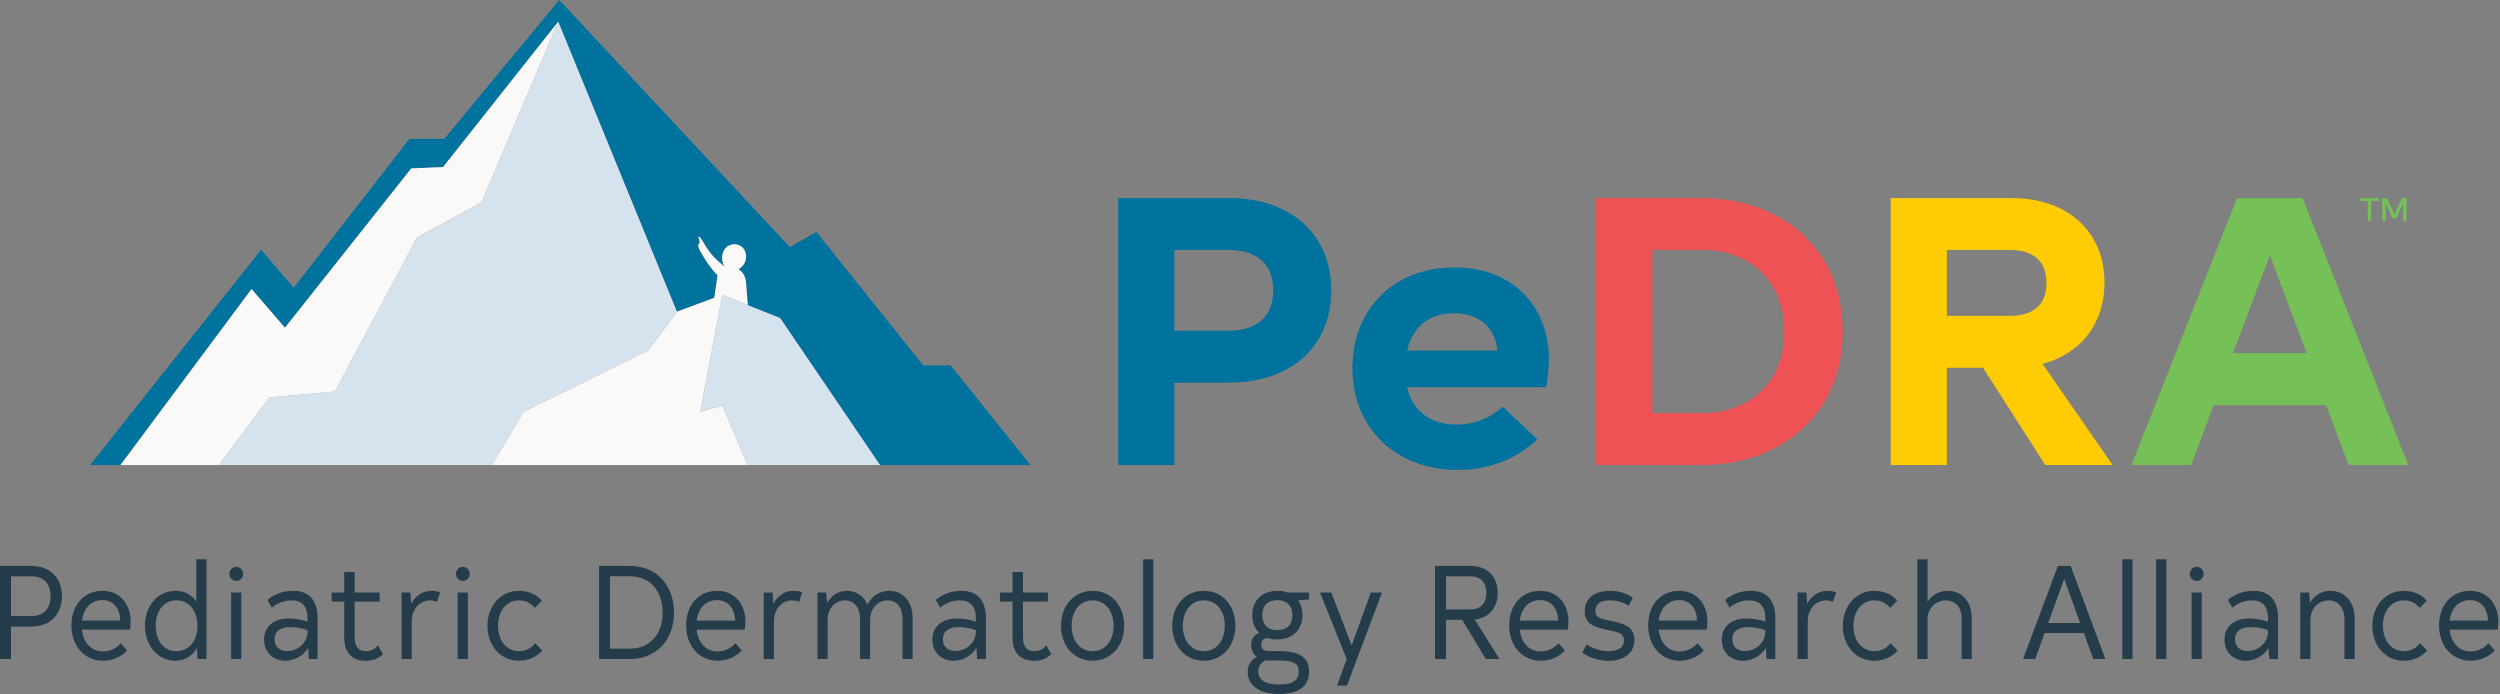
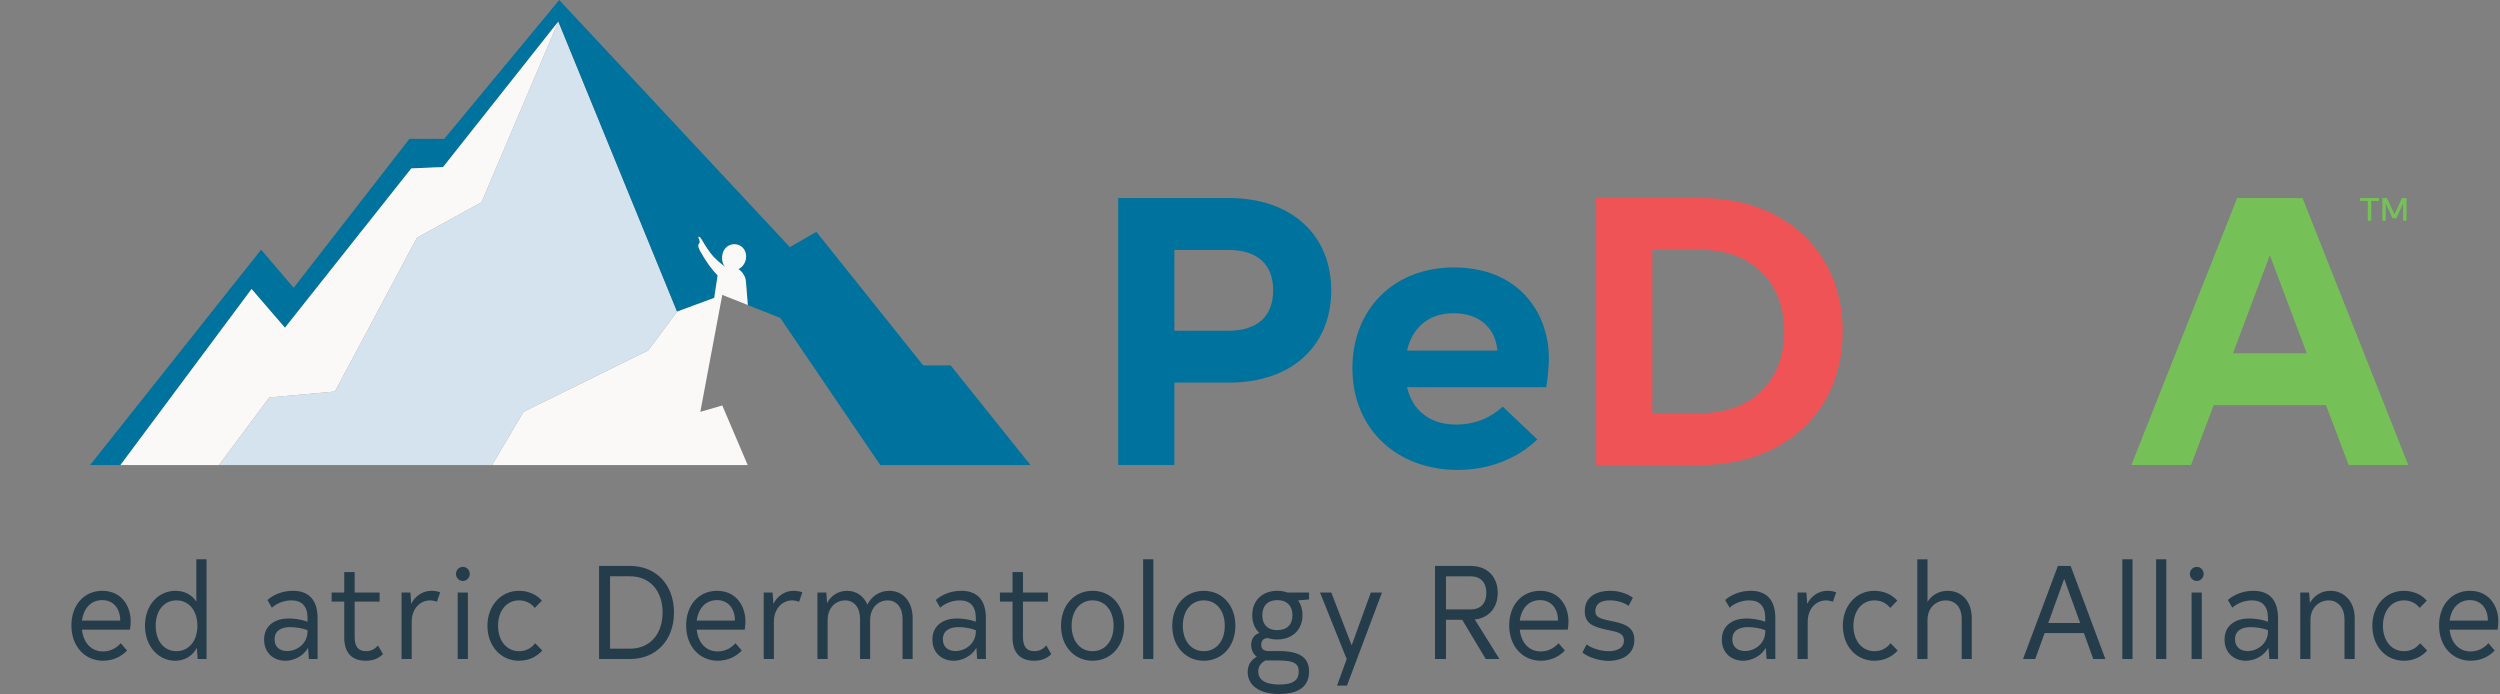
<svg xmlns="http://www.w3.org/2000/svg" width="299" height="83" viewBox="0 0 299 83" fill="none">
  <rect x="0" y="0" width="299" height="83" fill="#808080" stroke="none" />
  <g clip-path="url(#clip0_4933_3185)">
    <path d="M159.216 34.723C159.216 41.291 154.572 45.761 146.984 45.761H140.454V55.612H133.74V23.686H146.984C154.572 23.686 159.216 28.201 159.216 34.723ZM152.272 34.723C152.272 31.622 150.387 29.889 146.892 29.889H140.454V39.558H146.892C150.387 39.558 152.272 37.824 152.272 34.723Z" fill="#00729E" />
    <path d="M174.164 50.779C176.325 50.779 178.257 50.003 179.728 48.635L183.867 52.557C181.476 54.837 178.118 56.205 174.348 56.205C167.128 56.205 161.748 51.371 161.748 44.028C161.748 37.05 166.623 31.987 173.888 31.987C181.613 31.987 185.246 37.369 185.246 42.888C185.246 43.663 185.109 45.441 184.924 46.308H168.277C168.967 49.182 171.083 50.778 174.163 50.778L174.164 50.779ZM168.278 41.93H179.084C178.855 39.239 176.969 37.461 173.842 37.461C170.899 37.461 168.922 39.149 168.278 41.93Z" fill="#00729E" />
    <path d="M220.381 39.65C220.381 49.41 213.161 55.612 203.458 55.612H190.903V23.686H203.458C213.161 23.686 220.381 29.844 220.381 39.65ZM213.391 39.65C213.391 33.721 209.482 29.889 203.458 29.889H197.618V49.409H203.458C209.482 49.409 213.391 45.579 213.391 39.65Z" fill="#F05356" />
-     <path d="M237.167 43.983H232.845V55.612H226.13V23.686H240.524C247.468 23.686 251.699 27.837 251.699 33.812C251.699 38.601 248.985 42.249 244.295 43.526L252.665 55.612H244.617L237.167 43.983ZM232.845 37.779H240.34C243.238 37.779 244.755 36.411 244.755 33.857C244.755 31.257 243.237 29.889 240.34 29.889H232.845V37.779Z" fill="#FFCB05" />
    <path d="M278.188 48.452H264.76L262.047 55.612H254.919L267.565 23.686H275.383L288.028 55.612H280.901L278.188 48.452ZM275.889 42.249L271.475 30.528L267.06 42.249H275.89H275.889Z" fill="#75C157" />
    <path d="M284.52 24.035H283.601V26.4H283.186V24.035H282.267V23.688H284.521V24.035H284.52ZM287.822 26.4H287.414V24.339L286.605 26.111H286.152L285.336 24.339V26.4H284.928V23.688H285.483L286.38 25.633L287.269 23.688H287.823V26.4H287.822Z" fill="#75C157" />
    <path d="M57.591 24.187L49.869 28.426L40.057 46.825L32.205 47.535L26.182 55.624H58.85L62.602 49.26L77.526 41.91L80.979 37.266L66.778 2.573L57.591 24.187Z" fill="#D5E3EF" />
-     <path d="M93.319 38.02L86.383 35.268L83.758 49.259L86.383 48.492L89.424 55.624H105.281L93.319 38.02Z" fill="#D5E3EF" />
    <path d="M113.7 43.703H110.417L97.635 27.726L94.467 29.56L66.885 0L53.131 16.609H48.964L35.123 34.423L31.232 29.86L10.771 55.624H14.401L30.088 34.566L34.078 39.196L49.188 20.141L52.992 19.976L66.779 2.573L80.979 37.266L84.508 35.961L85.425 35.622L85.824 32.94V32.937C85.148 32.229 84.542 31.447 83.754 30.049C83.578 29.737 83.419 29.349 83.593 29.167C83.858 28.888 83.462 28.437 83.544 28.331C83.804 28.207 83.999 28.984 84.95 30.24C85.486 30.947 86.228 31.559 86.714 31.899C86.375 31.5 86.275 30.893 86.443 30.291C86.7 29.366 87.597 29.03 88.338 29.302C89.08 29.574 89.432 30.459 89.126 31.277C88.971 31.691 88.678 32.008 88.329 32.186C88.752 32.493 89.151 32.985 89.212 33.677L89.435 36.479L93.318 38.02L105.281 55.624H123.248L113.7 43.703Z" fill="#00729E" />
    <path d="M52.993 19.976L49.189 20.141L34.079 39.195L30.088 34.566L14.402 55.624H26.182L32.205 47.535L40.057 46.825L49.869 28.426L57.591 24.187L66.779 2.573L52.993 19.976Z" fill="#FBF9F8" />
    <path d="M83.758 49.26L86.384 35.267L89.436 36.479L89.212 33.676C89.152 32.985 88.752 32.493 88.33 32.185C88.678 32.008 88.972 31.691 89.127 31.277C89.433 30.458 89.079 29.573 88.339 29.301C87.598 29.029 86.701 29.366 86.443 30.291C86.276 30.892 86.377 31.499 86.714 31.899C86.228 31.559 85.486 30.947 84.951 30.239C84 28.983 83.805 28.206 83.545 28.33C83.462 28.438 83.859 28.887 83.593 29.167C83.421 29.348 83.579 29.736 83.755 30.049C84.544 31.447 85.148 32.229 85.825 32.937C85.825 32.938 85.825 32.939 85.825 32.939L85.425 35.622L80.981 37.266L77.527 41.91L62.603 49.259L58.851 55.623H89.425L86.384 48.491L83.758 49.26Z" fill="#FBF9F8" />
-     <path d="M7.409 71.297C7.409 73.444 6.029 74.938 3.784 74.938H1.316V78.817H0V67.686H3.784C6.029 67.686 7.409 69.166 7.409 71.297ZM6.046 71.297C6.046 69.803 5.211 68.928 3.768 68.928H1.316V73.682H3.768C5.211 73.682 6.046 72.807 6.046 71.297Z" fill="#253C4A" />
    <path d="M12.31 77.913C13.141 77.913 13.88 77.562 14.441 76.926L15.196 77.801C14.491 78.563 13.462 79.024 12.326 79.024C10.159 79.024 8.541 77.324 8.541 74.796C8.541 72.361 10.048 70.661 12.246 70.661C14.505 70.661 15.63 72.457 15.63 74.302C15.63 74.508 15.611 74.955 15.547 75.306H9.808C9.968 76.896 10.93 77.913 12.31 77.913ZM14.378 74.222V74.189C14.378 72.87 13.626 71.773 12.23 71.773C10.898 71.773 10.002 72.728 9.808 74.222H14.378V74.222Z" fill="#253C4A" />
    <path d="M24.7 66.892V78.819H23.641L23.544 77.484C23.03 78.438 22.101 79.025 20.945 79.025C18.958 79.025 17.338 77.308 17.338 74.827C17.338 72.362 18.941 70.662 20.995 70.662C22.068 70.662 22.95 71.139 23.481 71.95V66.892H24.7ZM23.608 74.842C23.608 73.013 22.582 71.804 21.106 71.804C19.616 71.804 18.62 73.029 18.62 74.842C18.62 76.655 19.616 77.881 21.092 77.881C22.582 77.881 23.608 76.671 23.608 74.842Z" fill="#253C4A" />
-     <path d="M27.433 68.642C27.433 68.179 27.803 67.798 28.268 67.798C28.719 67.798 29.086 68.179 29.086 68.642C29.086 69.103 28.718 69.484 28.268 69.484C27.803 69.484 27.433 69.103 27.433 68.642ZM28.863 78.817H27.644V70.865H28.863V78.817Z" fill="#253C4A" />
    <path d="M37.982 73.92V78.818H36.94L36.846 77.483C36.252 78.5 35.13 79.026 34.117 79.026C32.818 79.026 31.585 78.168 31.585 76.498C31.585 74.669 33.078 73.97 34.488 73.97C35.177 73.97 36.012 74.079 36.78 74.351V73.92C36.78 72.522 36.123 71.806 34.856 71.806C34.071 71.806 33.172 72.091 32.515 72.681L31.986 71.757C32.708 71.124 33.783 70.66 35.033 70.66C36.923 70.66 37.982 71.743 37.982 73.92ZM36.779 75.528V75.368C36.108 75.113 35.353 75.004 34.678 75.004C33.621 75.004 32.837 75.448 32.837 76.465C32.837 77.356 33.445 77.866 34.341 77.866C35.56 77.866 36.779 76.942 36.779 75.528Z" fill="#253C4A" />
    <path d="M45.802 78.23C45.369 78.674 44.73 79.025 43.751 79.025C42.081 79.025 41.169 78.071 41.169 76.226V71.948H39.663V70.868H41.169V68.417H42.418V70.868H45.401V71.948H42.418V76.226C42.418 77.339 42.869 77.879 43.764 77.879C44.262 77.879 44.76 77.722 45.207 77.196L45.802 78.23Z" fill="#253C4A" />
    <path d="M52.643 70.836L52.259 71.965C51.985 71.869 51.697 71.806 51.424 71.806C50.318 71.806 49.243 72.727 49.243 74.335V78.82H48.026V70.868H49.085L49.178 72.221C49.676 71.25 50.558 70.66 51.617 70.66C51.984 70.66 52.321 70.723 52.642 70.835" fill="#253C4A" />
    <path d="M54.533 68.642C54.533 68.179 54.901 67.798 55.365 67.798C55.813 67.798 56.183 68.179 56.183 68.642C56.183 69.103 55.813 69.484 55.365 69.484C54.901 69.484 54.533 69.103 54.533 68.642ZM55.957 78.817H54.738V70.865H55.957V78.817Z" fill="#253C4A" />
    <path d="M58.299 74.842C58.299 72.394 59.935 70.661 62.067 70.661C63.173 70.661 64.151 71.089 64.809 71.837L63.958 72.712C63.541 72.155 62.869 71.805 62.068 71.805C60.608 71.805 59.566 73.03 59.566 74.843C59.566 76.639 60.591 77.881 62.084 77.881C62.836 77.881 63.511 77.577 64.005 76.927L64.857 77.802C64.168 78.581 63.19 79.025 62.068 79.025C59.92 79.025 58.299 77.292 58.299 74.844" fill="#253C4A" />
    <path d="M80.609 73.252C80.609 76.654 78.381 78.817 75.365 78.817H71.647V67.686H75.365C78.381 67.686 80.609 69.85 80.609 73.252ZM79.246 73.252C79.246 70.645 77.707 68.925 75.365 68.925H72.96V77.579H75.365C77.707 77.579 79.246 75.859 79.246 73.252Z" fill="#253C4A" />
    <path d="M85.831 77.913C86.663 77.913 87.401 77.562 87.963 76.926L88.717 77.801C88.013 78.563 86.984 79.024 85.848 79.024C83.683 79.024 82.063 77.324 82.063 74.796C82.063 72.361 83.57 70.661 85.768 70.661C88.026 70.661 89.152 72.457 89.152 74.302C89.152 74.508 89.132 74.955 89.069 75.306H83.33C83.49 76.896 84.452 77.913 85.831 77.913ZM87.899 74.222V74.189C87.899 72.87 87.147 71.773 85.751 71.773C84.418 71.773 83.522 72.728 83.329 74.222H87.899V74.222Z" fill="#253C4A" />
    <path d="M95.958 70.836L95.574 71.965C95.301 71.869 95.013 71.806 94.739 71.806C93.633 71.806 92.558 72.727 92.558 74.335V78.82H91.341V70.868H92.4L92.497 72.221C92.992 71.25 93.874 70.66 94.933 70.66C95.301 70.66 95.638 70.724 95.958 70.836Z" fill="#253C4A" />
    <path d="M109.15 73.921V78.818H107.947V74.047C107.947 72.649 107.242 71.807 106.153 71.807C105.044 71.807 104.082 72.682 104.068 74.143V78.818H102.863V74.047C102.863 72.649 102.158 71.807 101.069 71.807C99.98 71.807 98.985 72.665 98.985 74.143V78.818H97.766V70.869H98.825L98.921 72.125C99.403 71.218 100.268 70.661 101.31 70.661C102.399 70.661 103.298 71.281 103.746 72.314C104.243 71.28 105.222 70.661 106.361 70.661C108.012 70.661 109.15 71.966 109.15 73.921Z" fill="#253C4A" />
    <path d="M117.912 73.92V78.818H116.87L116.776 77.483C116.182 78.5 115.059 79.026 114.047 79.026C112.748 79.026 111.515 78.168 111.515 76.498C111.515 74.669 113.008 73.97 114.418 73.97C115.107 73.97 115.942 74.079 116.71 74.351V73.92C116.71 72.522 116.052 71.806 114.786 71.806C114.001 71.806 113.102 72.091 112.445 72.681L111.916 71.757C112.638 71.124 113.713 70.66 114.963 70.66C116.853 70.66 117.912 71.743 117.912 73.92ZM116.71 75.528V75.368C116.039 75.113 115.283 75.004 114.609 75.004C113.552 75.004 112.768 75.448 112.768 76.465C112.768 77.356 113.376 77.866 114.272 77.866C115.491 77.866 116.71 76.942 116.71 75.528Z" fill="#253C4A" />
    <path d="M125.733 78.23C125.299 78.674 124.66 79.025 123.682 79.025C122.012 79.025 121.099 78.071 121.099 76.226V71.948H119.593V70.868H121.099V68.417H122.348V70.868H125.331V71.948H122.348V76.226C122.348 77.339 122.799 77.879 123.695 77.879C124.192 77.879 124.69 77.722 125.138 77.196L125.733 78.23Z" fill="#253C4A" />
    <path d="M126.899 74.842C126.899 72.377 128.502 70.661 130.669 70.661C132.864 70.661 134.451 72.377 134.451 74.842C134.451 77.308 132.848 79.024 130.669 79.024C128.502 79.024 126.899 77.308 126.899 74.842ZM133.185 74.842C133.185 73.03 132.173 71.804 130.669 71.804C129.193 71.804 128.165 73.029 128.165 74.842C128.165 76.655 129.177 77.881 130.669 77.881C132.173 77.881 133.185 76.655 133.185 74.842Z" fill="#253C4A" />
    <path d="M137.94 66.89H136.721V78.817H137.94V66.89Z" fill="#253C4A" />
    <path d="M140.199 74.842C140.199 72.377 141.802 70.661 143.97 70.661C146.165 70.661 147.752 72.377 147.752 74.842C147.752 77.308 146.148 79.024 143.97 79.024C141.802 79.024 140.199 77.308 140.199 74.842ZM146.485 74.842C146.485 73.03 145.474 71.804 143.97 71.804C142.493 71.804 141.465 73.029 141.465 74.842C141.465 76.655 142.477 77.881 143.97 77.881C145.474 77.881 146.485 76.655 146.485 74.842Z" fill="#253C4A" />
    <path d="M156.564 71.695L155.251 71.805C155.588 72.282 155.779 72.888 155.779 73.571C155.779 75.32 154.56 76.48 152.767 76.48C152.365 76.48 152.012 76.433 151.674 76.321H151.627C151.13 76.321 150.842 76.592 150.842 77.116C150.842 77.626 151.162 77.865 151.707 77.865H152.94C155.428 77.865 156.564 78.63 156.564 80.313C156.564 82.015 155.442 83 152.959 83C150.505 83 149.222 81.887 149.222 80.376C149.222 79.501 149.64 78.931 150.311 78.547C149.896 78.228 149.64 77.738 149.64 77.132C149.64 76.399 150.024 75.892 150.618 75.7C150.07 75.194 149.767 74.461 149.767 73.57C149.767 71.837 150.956 70.661 152.766 70.661C153.213 70.661 153.631 70.741 153.985 70.867H156.564V71.695ZM152.94 78.994H151.674C151.58 78.994 151.466 78.994 151.369 78.978C150.761 79.296 150.487 79.726 150.487 80.33C150.487 81.205 151.192 81.871 152.972 81.871C154.673 81.871 155.33 81.347 155.33 80.314C155.33 79.343 154.722 78.995 152.939 78.995M154.577 73.57C154.577 72.473 153.919 71.774 152.766 71.774C151.627 71.774 150.969 72.457 150.969 73.57C150.969 74.7 151.61 75.366 152.766 75.366C153.921 75.366 154.577 74.7 154.577 73.57Z" fill="#253C4A" />
    <path d="M165.283 70.867L161.097 81.999H159.911L161.064 78.819L157.874 70.867H159.223L161.659 77.182L163.95 70.867H165.283Z" fill="#253C4A" />
    <path d="M174.879 74.126H172.938V78.817H171.625V67.686H175.888C177.909 67.686 179.128 69.007 179.128 70.915C179.128 72.648 178.103 73.903 176.386 74.095L179.335 78.817H177.698L174.878 74.125L174.879 74.126ZM172.938 72.886H175.871C177.09 72.886 177.765 72.17 177.765 70.915C177.765 69.66 177.09 68.927 175.871 68.927H172.938V72.886Z" fill="#253C4A" />
    <path d="M184.269 77.913C185.101 77.913 185.839 77.562 186.401 76.926L187.155 77.801C186.451 78.563 185.422 79.024 184.286 79.024C182.118 79.024 180.501 77.324 180.501 74.796C180.501 72.361 182.008 70.661 184.206 70.661C186.464 70.661 187.59 72.457 187.59 74.302C187.59 74.508 187.57 74.955 187.507 75.306H181.768C181.928 76.896 182.89 77.913 184.269 77.913ZM186.337 74.222V74.189C186.337 72.87 185.585 71.773 184.19 71.773C182.857 71.773 181.961 72.728 181.768 74.222H186.337V74.222Z" fill="#253C4A" />
    <path d="M189.251 78.039L189.765 77.068C190.31 77.516 191.43 77.88 192.394 77.88C193.29 77.88 194.221 77.578 194.221 76.608C194.221 75.67 193.356 75.573 192.314 75.352C190.533 74.987 189.538 74.573 189.538 73.108C189.538 71.216 191.158 70.66 192.568 70.66C193.627 70.66 194.623 70.994 195.294 71.488L194.783 72.459C194.238 72.074 193.433 71.803 192.538 71.803C191.416 71.803 190.805 72.25 190.805 73.078C190.805 73.711 191.128 73.949 192.458 74.221C194.108 74.555 195.471 74.857 195.471 76.543C195.471 78.149 194.188 79.024 192.377 79.04C191.318 79.04 189.972 78.64 189.25 78.037" fill="#253C4A" />
-     <path d="M200.888 77.913C201.719 77.913 202.457 77.562 203.019 76.926L203.774 77.801C203.069 78.563 202.04 79.024 200.904 79.024C198.739 79.024 197.119 77.324 197.119 74.796C197.119 72.361 198.626 70.661 200.824 70.661C203.083 70.661 204.208 72.457 204.208 74.302C204.208 74.508 204.189 74.955 204.125 75.306H198.386C198.546 76.896 199.508 77.913 200.888 77.913ZM202.956 74.222V74.189C202.956 72.87 202.204 71.773 200.808 71.773C199.476 71.773 198.579 72.728 198.386 74.222H202.956V74.222Z" fill="#253C4A" />
    <path d="M212.329 73.92V78.818H211.286L211.192 77.483C210.598 78.5 209.476 79.026 208.463 79.026C207.164 79.026 205.931 78.168 205.931 76.498C205.931 74.669 207.424 73.97 208.834 73.97C209.523 73.97 210.358 74.079 211.126 74.351V73.92C211.126 72.522 210.468 71.806 209.202 71.806C208.417 71.806 207.518 72.091 206.861 72.681L206.332 71.757C207.054 71.124 208.129 70.66 209.379 70.66C211.269 70.66 212.329 71.743 212.329 73.92ZM211.127 75.528V75.368C210.455 75.113 209.7 75.004 209.025 75.004C207.969 75.004 207.185 75.448 207.185 76.465C207.185 77.356 207.792 77.866 208.689 77.866C209.908 77.866 211.127 76.942 211.127 75.528Z" fill="#253C4A" />
    <path d="M219.604 70.836L219.22 71.965C218.946 71.869 218.658 71.806 218.385 71.806C217.279 71.806 216.204 72.727 216.204 74.335V78.82H214.987V70.868H216.046L216.139 72.221C216.637 71.25 217.519 70.66 218.578 70.66C218.946 70.66 219.283 70.723 219.603 70.835" fill="#253C4A" />
    <path d="M220.403 74.842C220.403 72.394 222.04 70.661 224.171 70.661C225.278 70.661 226.256 71.089 226.914 71.837L226.063 72.712C225.645 72.155 224.974 71.805 224.172 71.805C222.713 71.805 221.67 73.03 221.67 74.843C221.67 76.639 222.696 77.881 224.189 77.881C224.941 77.881 225.615 77.577 226.11 76.927L226.961 77.802C226.273 78.581 225.295 79.025 224.172 79.025C222.025 79.025 220.404 77.292 220.404 74.844" fill="#253C4A" />
    <path d="M235.822 73.921V78.818H234.619V74.048C234.619 72.633 233.883 71.808 232.695 71.808C231.62 71.808 230.53 72.619 230.53 74.144V78.818H229.311V66.894H230.53V71.981C231.045 71.156 231.91 70.662 232.952 70.662C234.636 70.662 235.822 71.933 235.822 73.921Z" fill="#253C4A" />
    <path d="M249.236 75.718H244.537L243.414 78.819H241.955L246.124 67.688H247.647L251.802 78.819H250.356L249.236 75.718ZM248.785 74.509L246.877 69.228L244.97 74.509H248.785Z" fill="#253C4A" />
    <path d="M255.05 66.89H253.831V78.817H255.05V66.89Z" fill="#253C4A" />
    <path d="M259.089 66.89H257.87V78.817H259.089V66.89Z" fill="#253C4A" />
    <path d="M261.906 68.642C261.906 68.179 262.276 67.798 262.741 67.798C263.189 67.798 263.557 68.179 263.557 68.642C263.557 69.103 263.189 69.484 262.741 69.484C262.276 69.484 261.906 69.103 261.906 68.642ZM263.333 78.817H262.114V70.865H263.333V78.817Z" fill="#253C4A" />
    <path d="M272.453 73.92V78.818H271.41L271.316 77.483C270.722 78.5 269.6 79.026 268.587 79.026C267.288 79.026 266.055 78.168 266.055 76.498C266.055 74.669 267.548 73.97 268.958 73.97C269.647 73.97 270.482 74.079 271.25 74.351V73.92C271.25 72.522 270.592 71.806 269.326 71.806C268.541 71.806 267.642 72.091 266.985 72.681L266.456 71.757C267.178 71.124 268.253 70.66 269.503 70.66C271.393 70.66 272.453 71.743 272.453 73.92ZM271.251 75.528V75.368C270.579 75.113 269.824 75.004 269.149 75.004C268.093 75.004 267.309 75.448 267.309 76.465C267.309 77.356 267.916 77.866 268.813 77.866C270.032 77.866 271.251 76.942 271.251 75.528Z" fill="#253C4A" />
    <path d="M281.62 73.921V78.818H280.401V74.047C280.401 72.745 279.663 71.807 278.51 71.807C277.418 71.807 276.329 72.632 276.329 74.143V78.818H275.11V70.869H276.169L276.266 72.108C276.761 71.217 277.659 70.661 278.718 70.661C280.368 70.661 281.621 71.949 281.621 73.921" fill="#253C4A" />
    <path d="M283.732 74.842C283.732 72.394 285.369 70.661 287.501 70.661C288.607 70.661 289.585 71.089 290.243 71.837L289.392 72.712C288.975 72.155 288.303 71.805 287.501 71.805C286.042 71.805 285 73.03 285 74.843C285 76.639 286.025 77.881 287.518 77.881C288.27 77.881 288.944 77.577 289.439 76.927L290.291 77.802C289.602 78.581 288.624 79.025 287.501 79.025C285.35 79.025 283.733 77.292 283.733 74.844" fill="#253C4A" />
    <path d="M295.48 77.913C296.312 77.913 297.05 77.562 297.612 76.926L298.366 77.801C297.661 78.563 296.633 79.024 295.496 79.024C293.331 79.024 291.712 77.324 291.712 74.796C291.712 72.361 293.218 70.661 295.417 70.661C297.675 70.661 298.801 72.457 298.801 74.302C298.801 74.508 298.781 74.955 298.718 75.306H292.978C293.139 76.896 294.101 77.913 295.48 77.913ZM297.548 74.222V74.189C297.548 72.87 296.796 71.773 295.4 71.773C294.068 71.773 293.172 72.728 292.978 74.222H297.548V74.222Z" fill="#253C4A" />
  </g>
  <defs>
    <clipPath id="clip0_4933_3185">
      <rect width="298.8" height="83" fill="white" />
    </clipPath>
  </defs>
</svg>